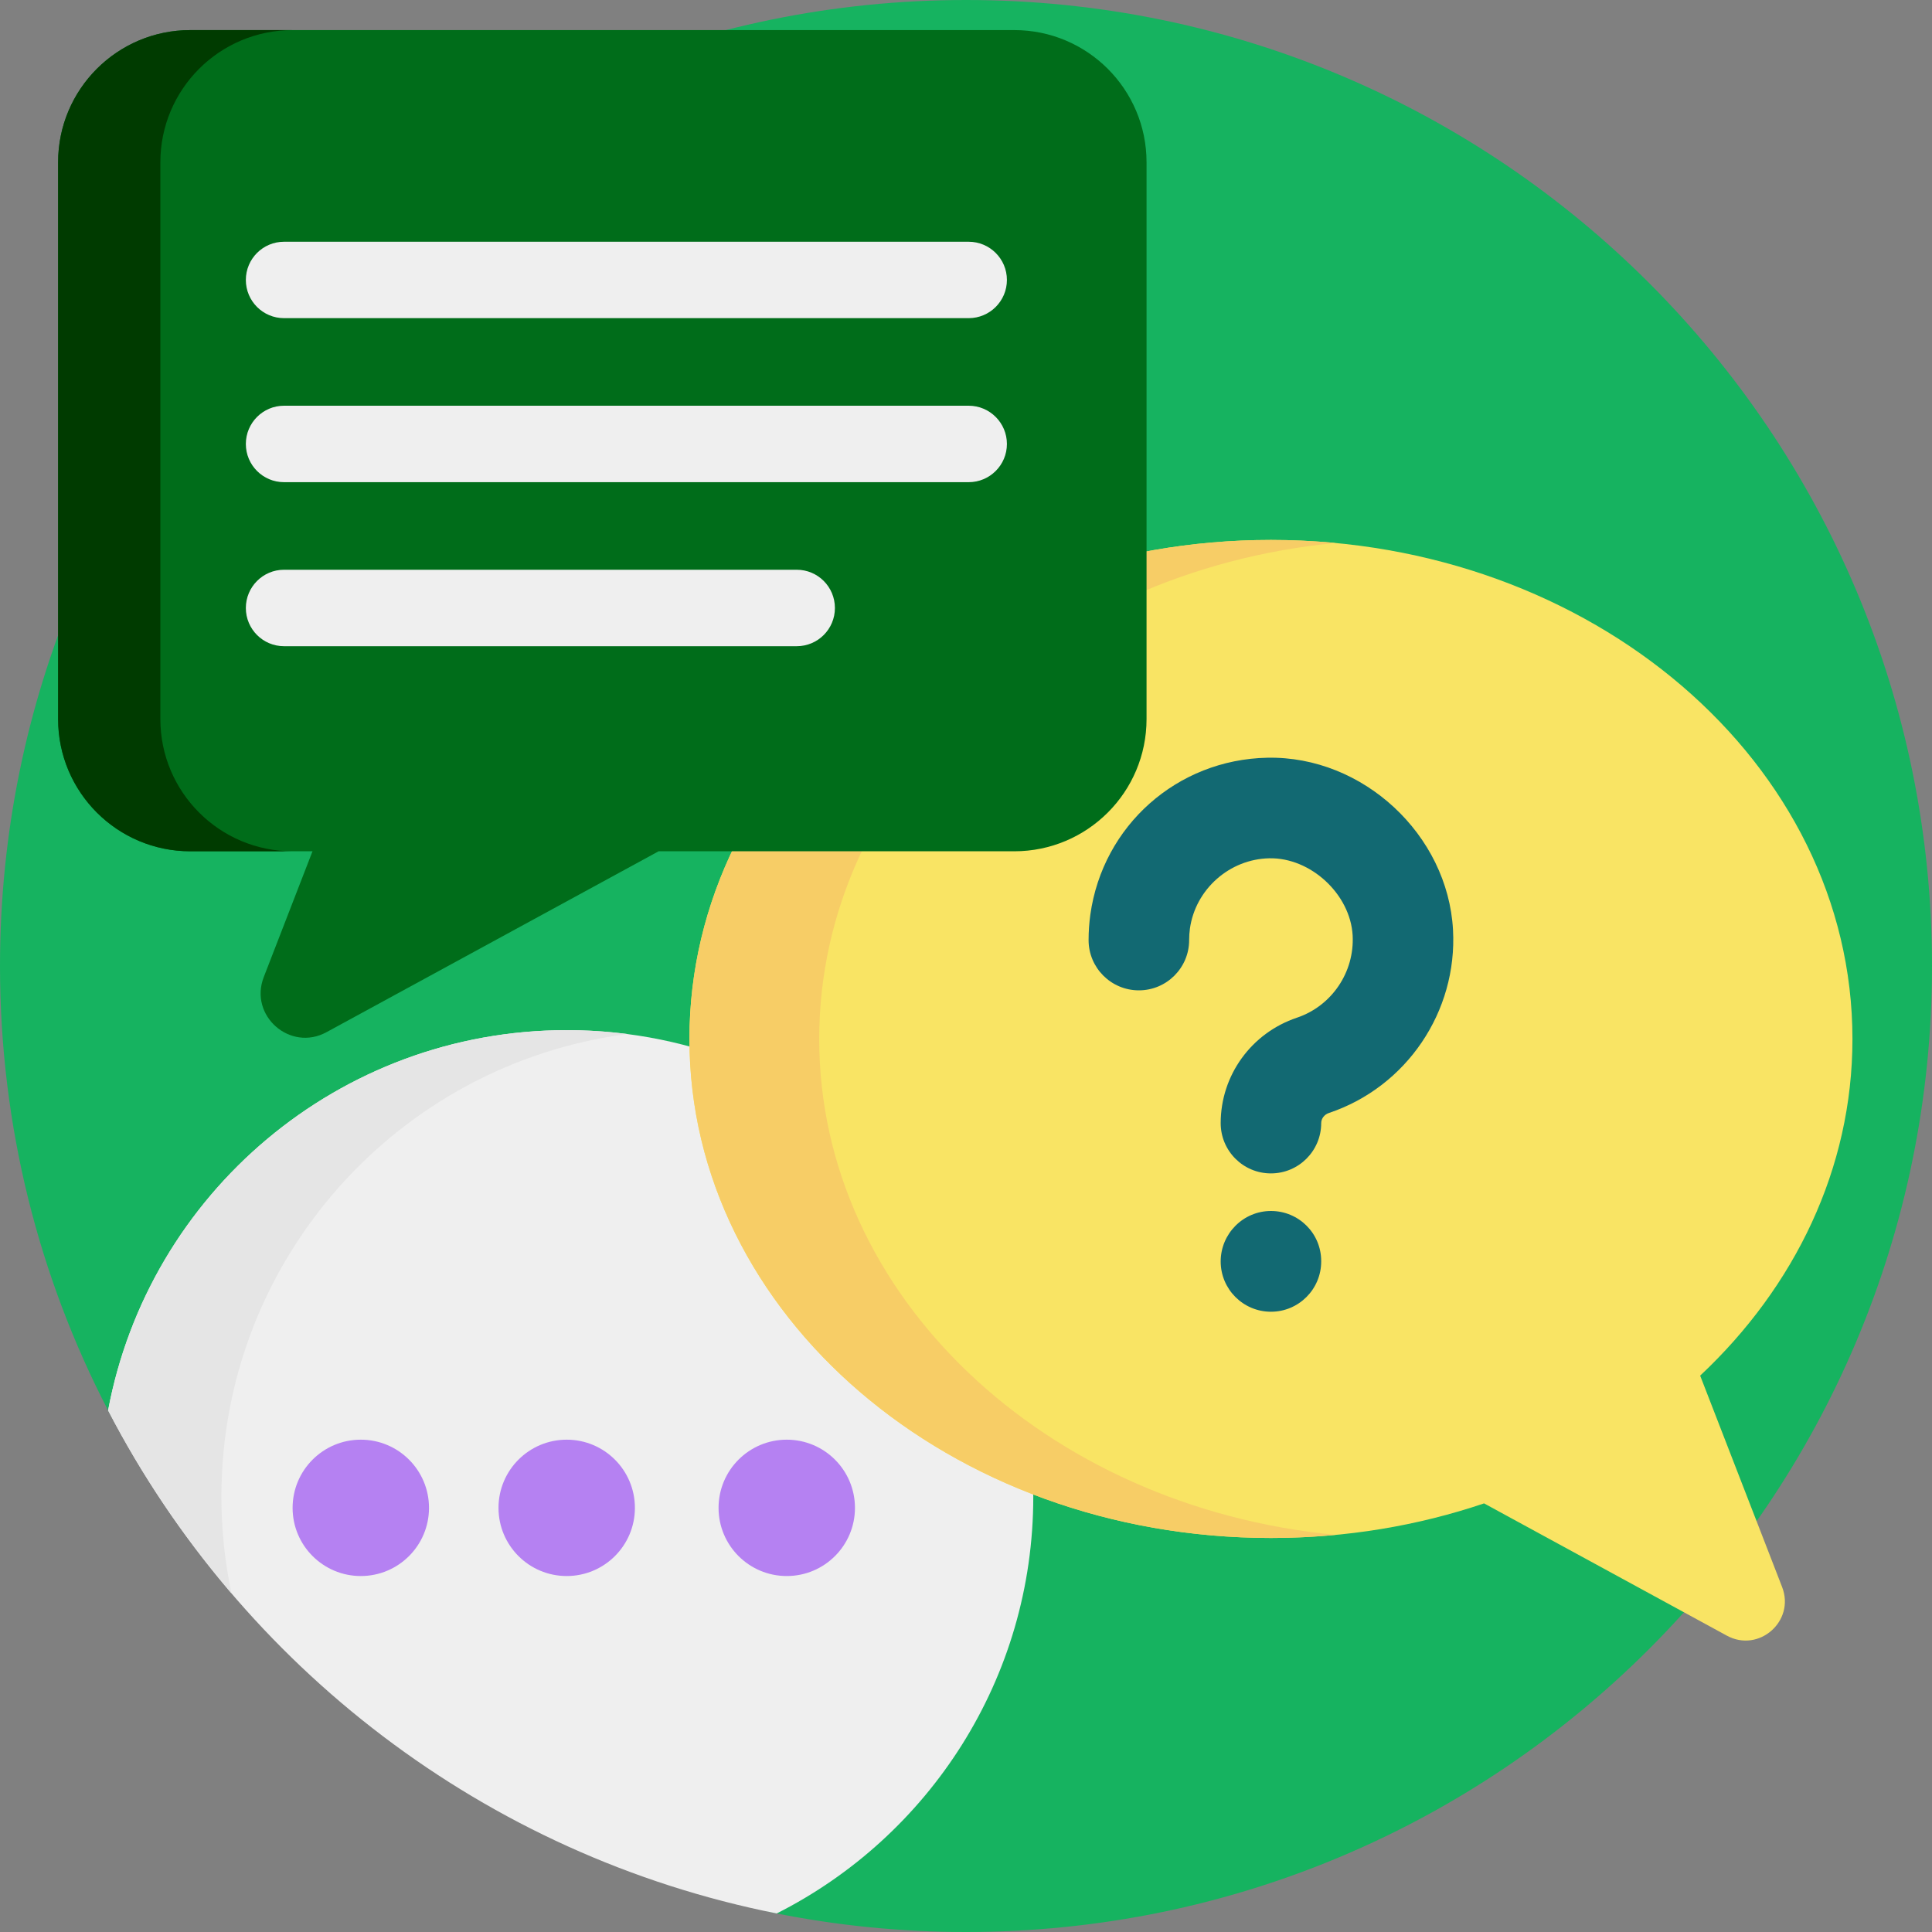
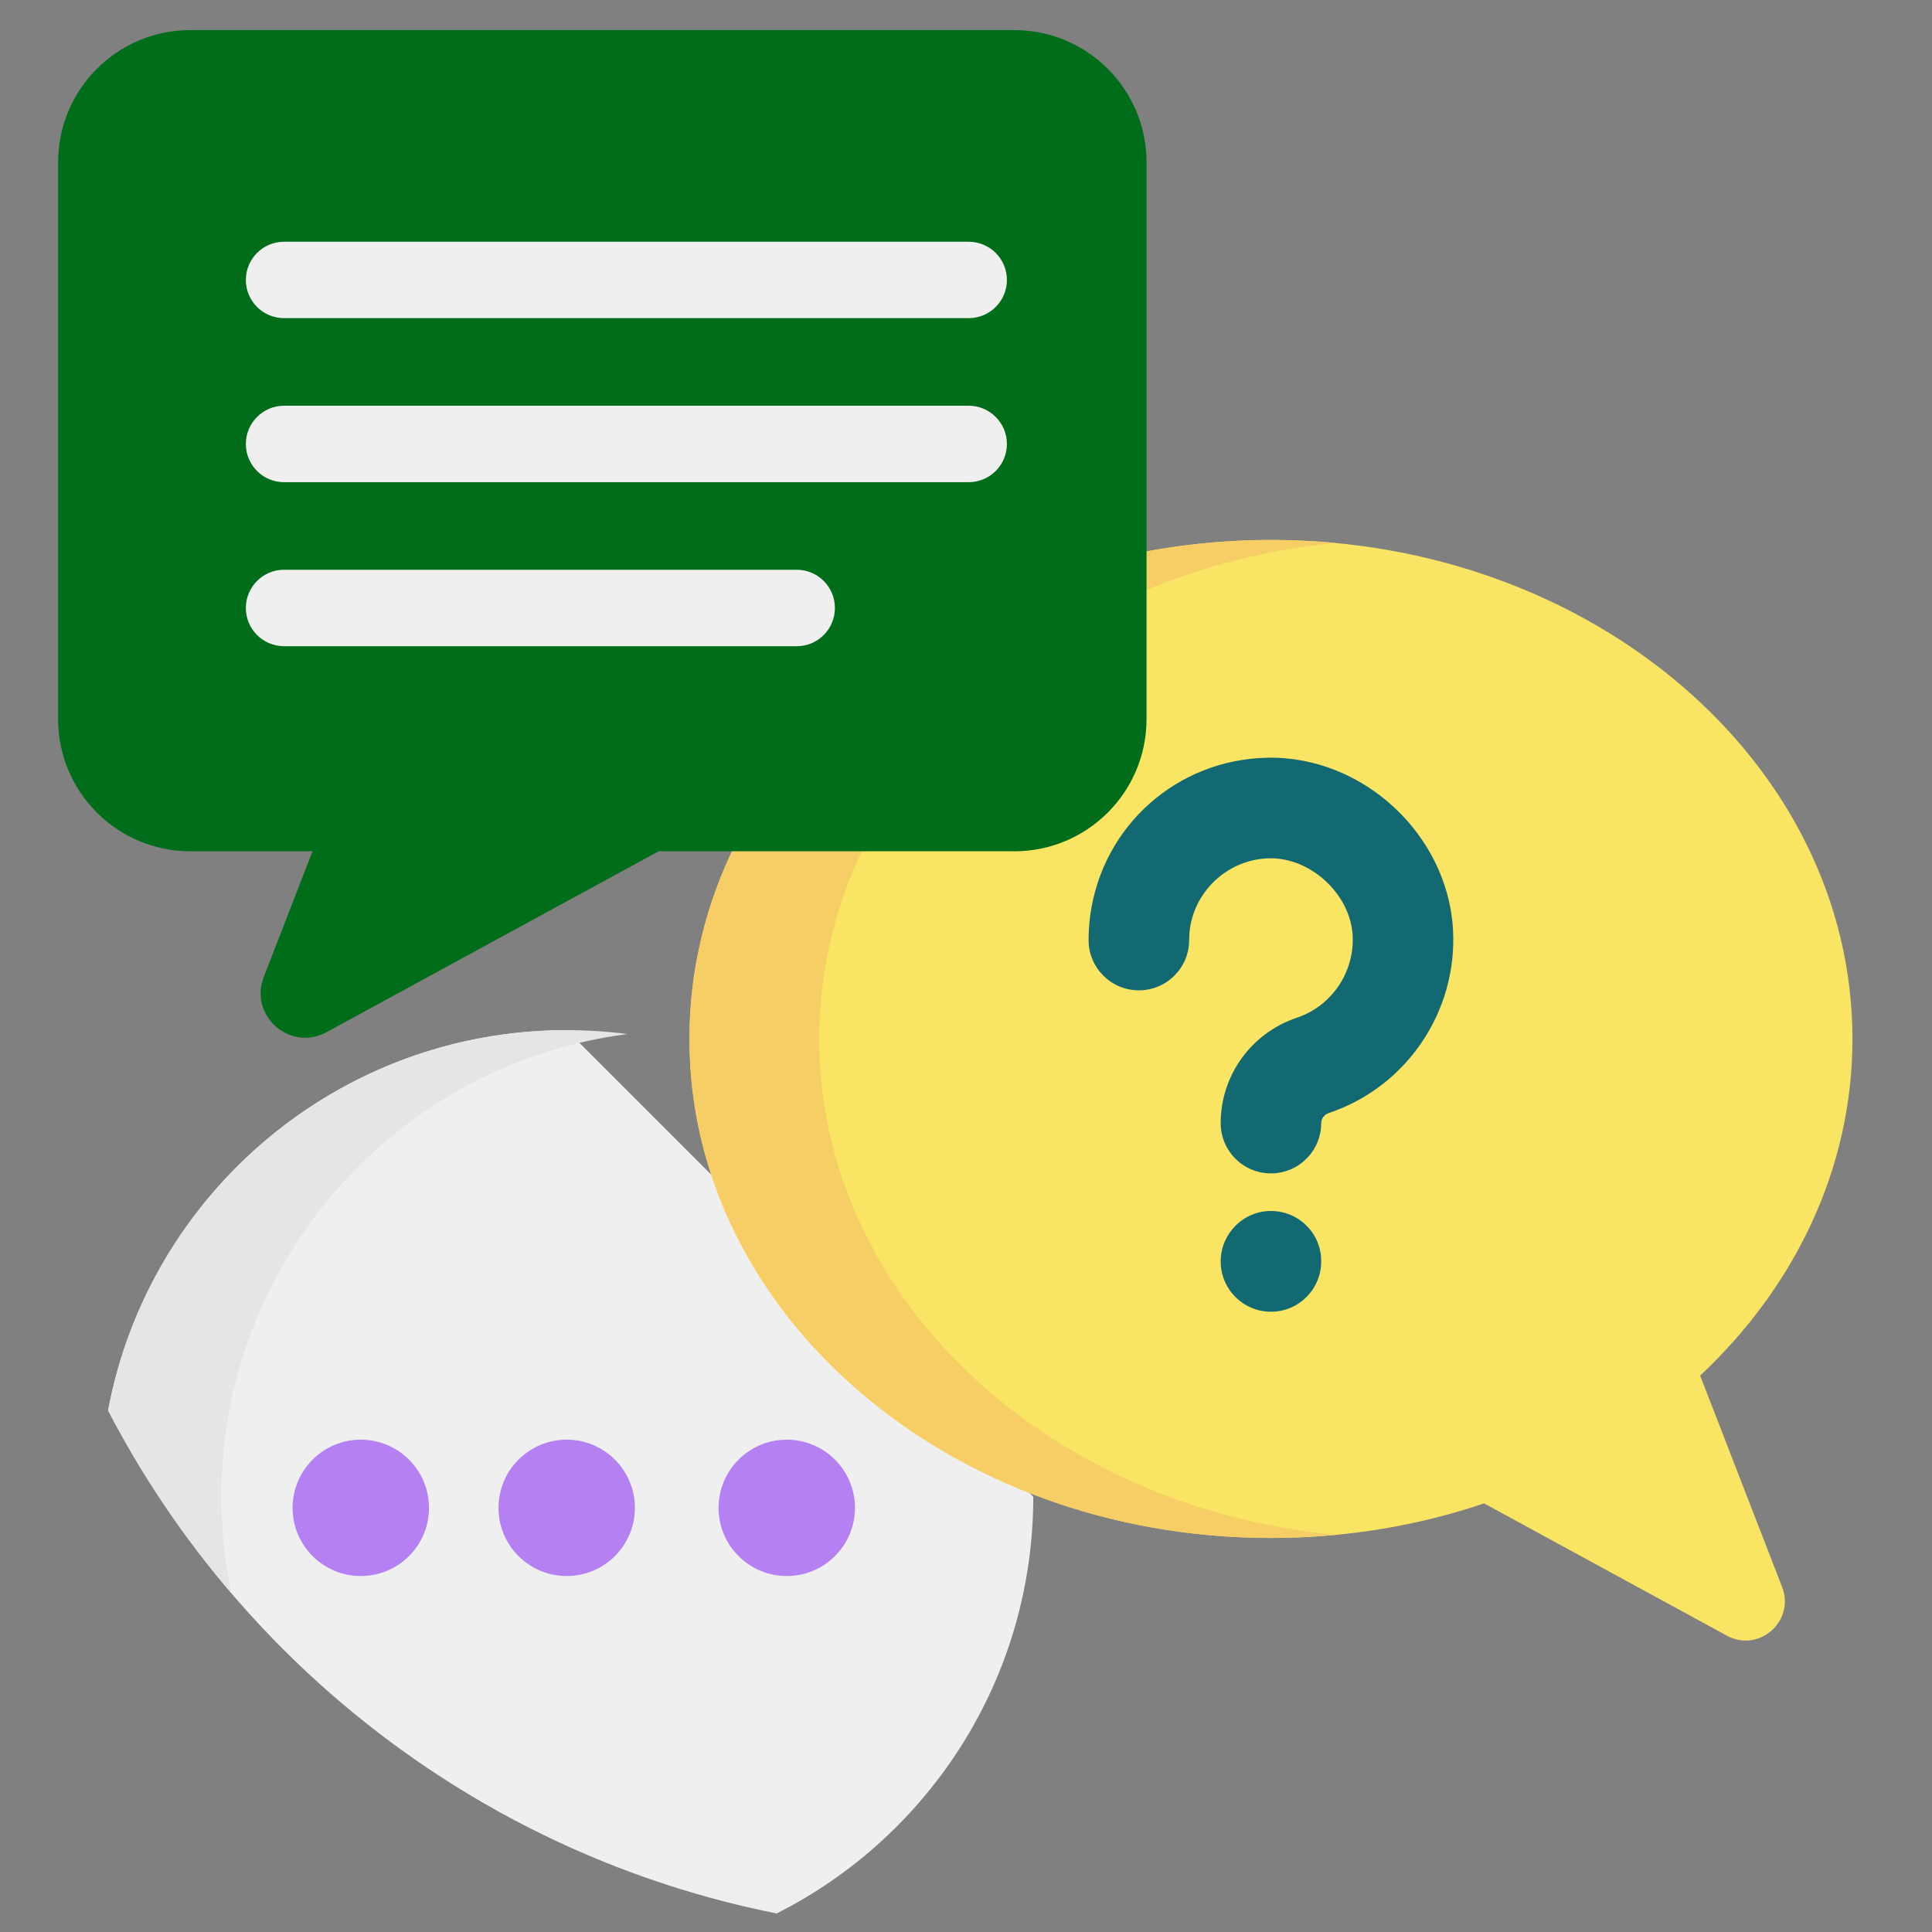
<svg xmlns="http://www.w3.org/2000/svg" width="40" height="40" viewBox="0 0 40 40" fill="none">
  <rect x="0" y="0" width="40" height="40" fill="#808080" stroke="none" />
-   <path d="M40 20C40 31.045 31.045 40 20 40C18.659 40 17.348 39.868 16.081 39.616C13.153 39.034 14.05 34.339 11.733 32.63C9.276 30.818 3.655 31.93 2.238 29.201C0.808 26.446 0 23.317 0 20C0 8.955 8.955 0 20 0C31.045 0 40 8.955 40 20Z" fill="#16B360" />
-   <path d="M21.393 30.988C21.393 34.759 19.232 38.025 16.081 39.616C10.047 38.417 4.99 34.503 2.238 29.201C3.077 24.72 7.009 21.328 11.734 21.328C17.068 21.328 21.393 25.653 21.393 30.988Z" fill="#EFEFEF" />
+   <path d="M21.393 30.988C21.393 34.759 19.232 38.025 16.081 39.616C10.047 38.417 4.99 34.503 2.238 29.201C3.077 24.72 7.009 21.328 11.734 21.328Z" fill="#EFEFEF" />
  <path d="M4.584 30.988C4.584 31.673 4.656 32.343 4.792 32.988C3.799 31.828 2.942 30.557 2.238 29.201C3.077 24.72 7.009 21.328 11.734 21.328C12.159 21.328 12.578 21.355 12.989 21.409C8.248 22.024 4.584 26.078 4.584 30.988Z" fill="#E5E5E5" />
  <path d="M36.897 32.858C37.17 33.564 36.415 34.226 35.752 33.864L30.726 31.126C29.36 31.588 27.871 31.842 26.314 31.842C19.664 31.842 14.274 27.216 14.274 21.511C14.274 15.805 19.664 11.179 26.314 11.179C32.963 11.179 38.353 15.805 38.353 21.511C38.353 24.196 37.158 26.643 35.2 28.481L36.897 32.858Z" fill="#F9E464" />
  <path d="M16.961 21.511C16.961 26.825 21.639 31.203 27.654 31.778C27.214 31.821 26.767 31.842 26.314 31.842C19.664 31.842 14.274 27.216 14.274 21.511C14.274 15.805 19.664 11.179 26.314 11.179C26.768 11.179 27.216 11.201 27.657 11.242C21.64 11.816 16.961 16.195 16.961 21.511Z" fill="#F7CD66" />
  <path d="M7.47 32.63C8.25 32.63 8.882 31.998 8.882 31.219C8.882 30.439 8.25 29.807 7.47 29.807C6.69 29.807 6.058 30.439 6.058 31.219C6.058 31.998 6.69 32.63 7.47 32.63Z" fill="#B581F2" />
  <path d="M11.733 32.63C12.513 32.63 13.145 31.998 13.145 31.219C13.145 30.439 12.513 29.807 11.733 29.807C10.953 29.807 10.321 30.439 10.321 31.219C10.321 31.998 10.953 32.63 11.733 32.63Z" fill="#B581F2" />
  <path d="M16.289 32.63C17.069 32.63 17.701 31.998 17.701 31.219C17.701 30.439 17.069 29.807 16.289 29.807C15.509 29.807 14.877 30.439 14.877 31.219C14.877 31.998 15.509 32.63 16.289 32.63Z" fill="#B581F2" />
  <path d="M20.999 0.623H3.941C2.429 0.623 1.203 1.849 1.203 3.361V14.887C1.203 16.399 2.429 17.625 3.941 17.625H6.47L5.461 20.229C5.151 21.029 6.007 21.781 6.76 21.37L13.636 17.625H20.999C22.512 17.625 23.738 16.399 23.738 14.887V3.361C23.738 1.849 22.512 0.623 20.999 0.623Z" fill="#006D1A" />
-   <path d="M6.058 17.625H3.94C2.429 17.625 1.203 16.399 1.203 14.887V3.361C1.203 1.848 2.429 0.623 3.94 0.623H6.058C4.546 0.623 3.32 1.848 3.32 3.361V14.887C3.32 16.399 4.546 17.625 6.058 17.625Z" fill="#003B00" />
  <path d="M20.055 6.587H5.881C5.444 6.587 5.09 6.233 5.09 5.796C5.09 5.359 5.444 5.005 5.881 5.005H20.055C20.492 5.005 20.847 5.359 20.847 5.796C20.847 6.233 20.492 6.587 20.055 6.587ZM20.055 9.983H5.881C5.444 9.983 5.09 9.629 5.09 9.192C5.09 8.755 5.444 8.4 5.881 8.4H20.055C20.492 8.4 20.847 8.755 20.847 9.192C20.847 9.629 20.492 9.983 20.055 9.983ZM16.495 13.379H5.881C5.444 13.379 5.09 13.025 5.09 12.588C5.09 12.151 5.444 11.796 5.881 11.796H16.495C16.932 11.796 17.286 12.15 17.286 12.588C17.286 13.025 16.932 13.379 16.495 13.379Z" fill="#EFEFEF" />
  <path d="M26.238 15.688C24.373 15.725 22.832 17.092 22.574 18.938C22.55 19.112 22.538 19.287 22.538 19.463C22.538 20.038 23.004 20.504 23.579 20.504C24.154 20.504 24.62 20.038 24.62 19.463C24.62 19.384 24.625 19.304 24.636 19.226C24.75 18.412 25.456 17.786 26.279 17.77C27.137 17.752 27.957 18.514 28.005 19.366C28.046 20.127 27.572 20.828 26.852 21.07C25.907 21.387 25.273 22.264 25.273 23.253C25.273 23.828 25.738 24.294 26.313 24.294C26.888 24.294 27.354 23.828 27.354 23.253C27.354 23.16 27.418 23.075 27.514 23.043C29.12 22.505 30.176 20.945 30.083 19.251C29.975 17.281 28.22 15.647 26.238 15.688ZM26.314 25.072C25.739 25.072 25.273 25.543 25.273 26.117C25.273 26.692 25.739 27.158 26.314 27.158C26.888 27.158 27.354 26.692 27.354 26.117V26.109C27.354 25.534 26.888 25.072 26.314 25.072Z" fill="#126972" />
</svg>